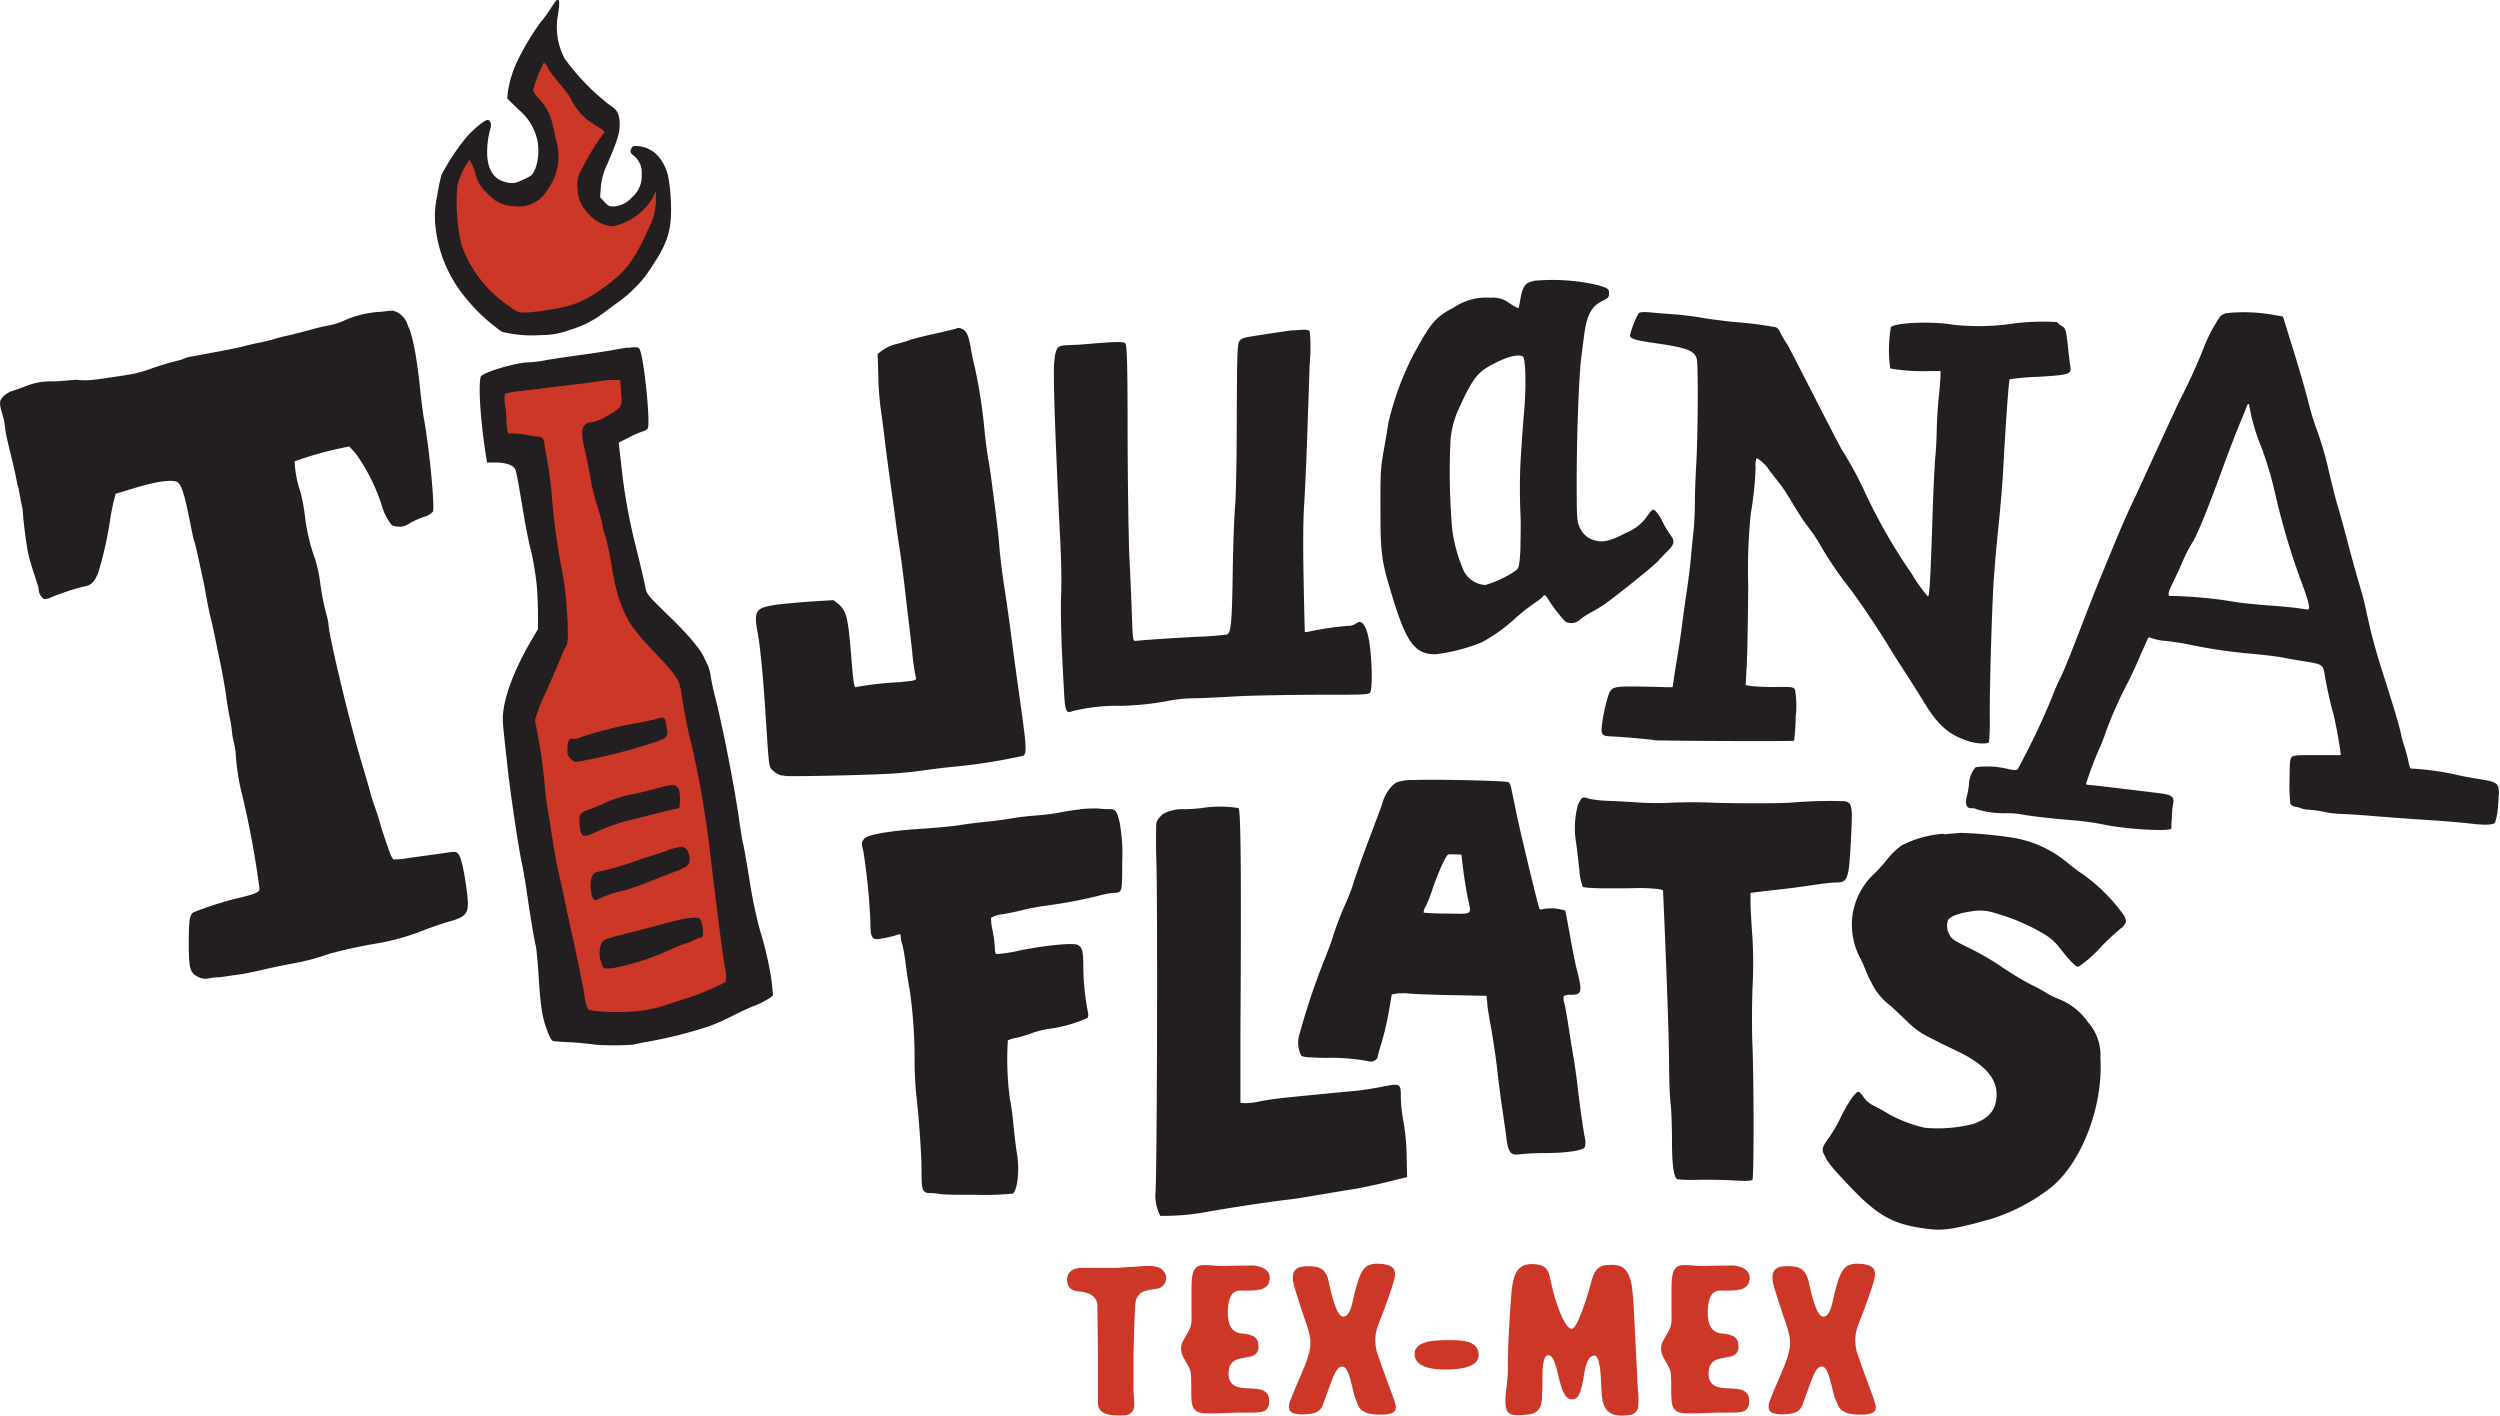
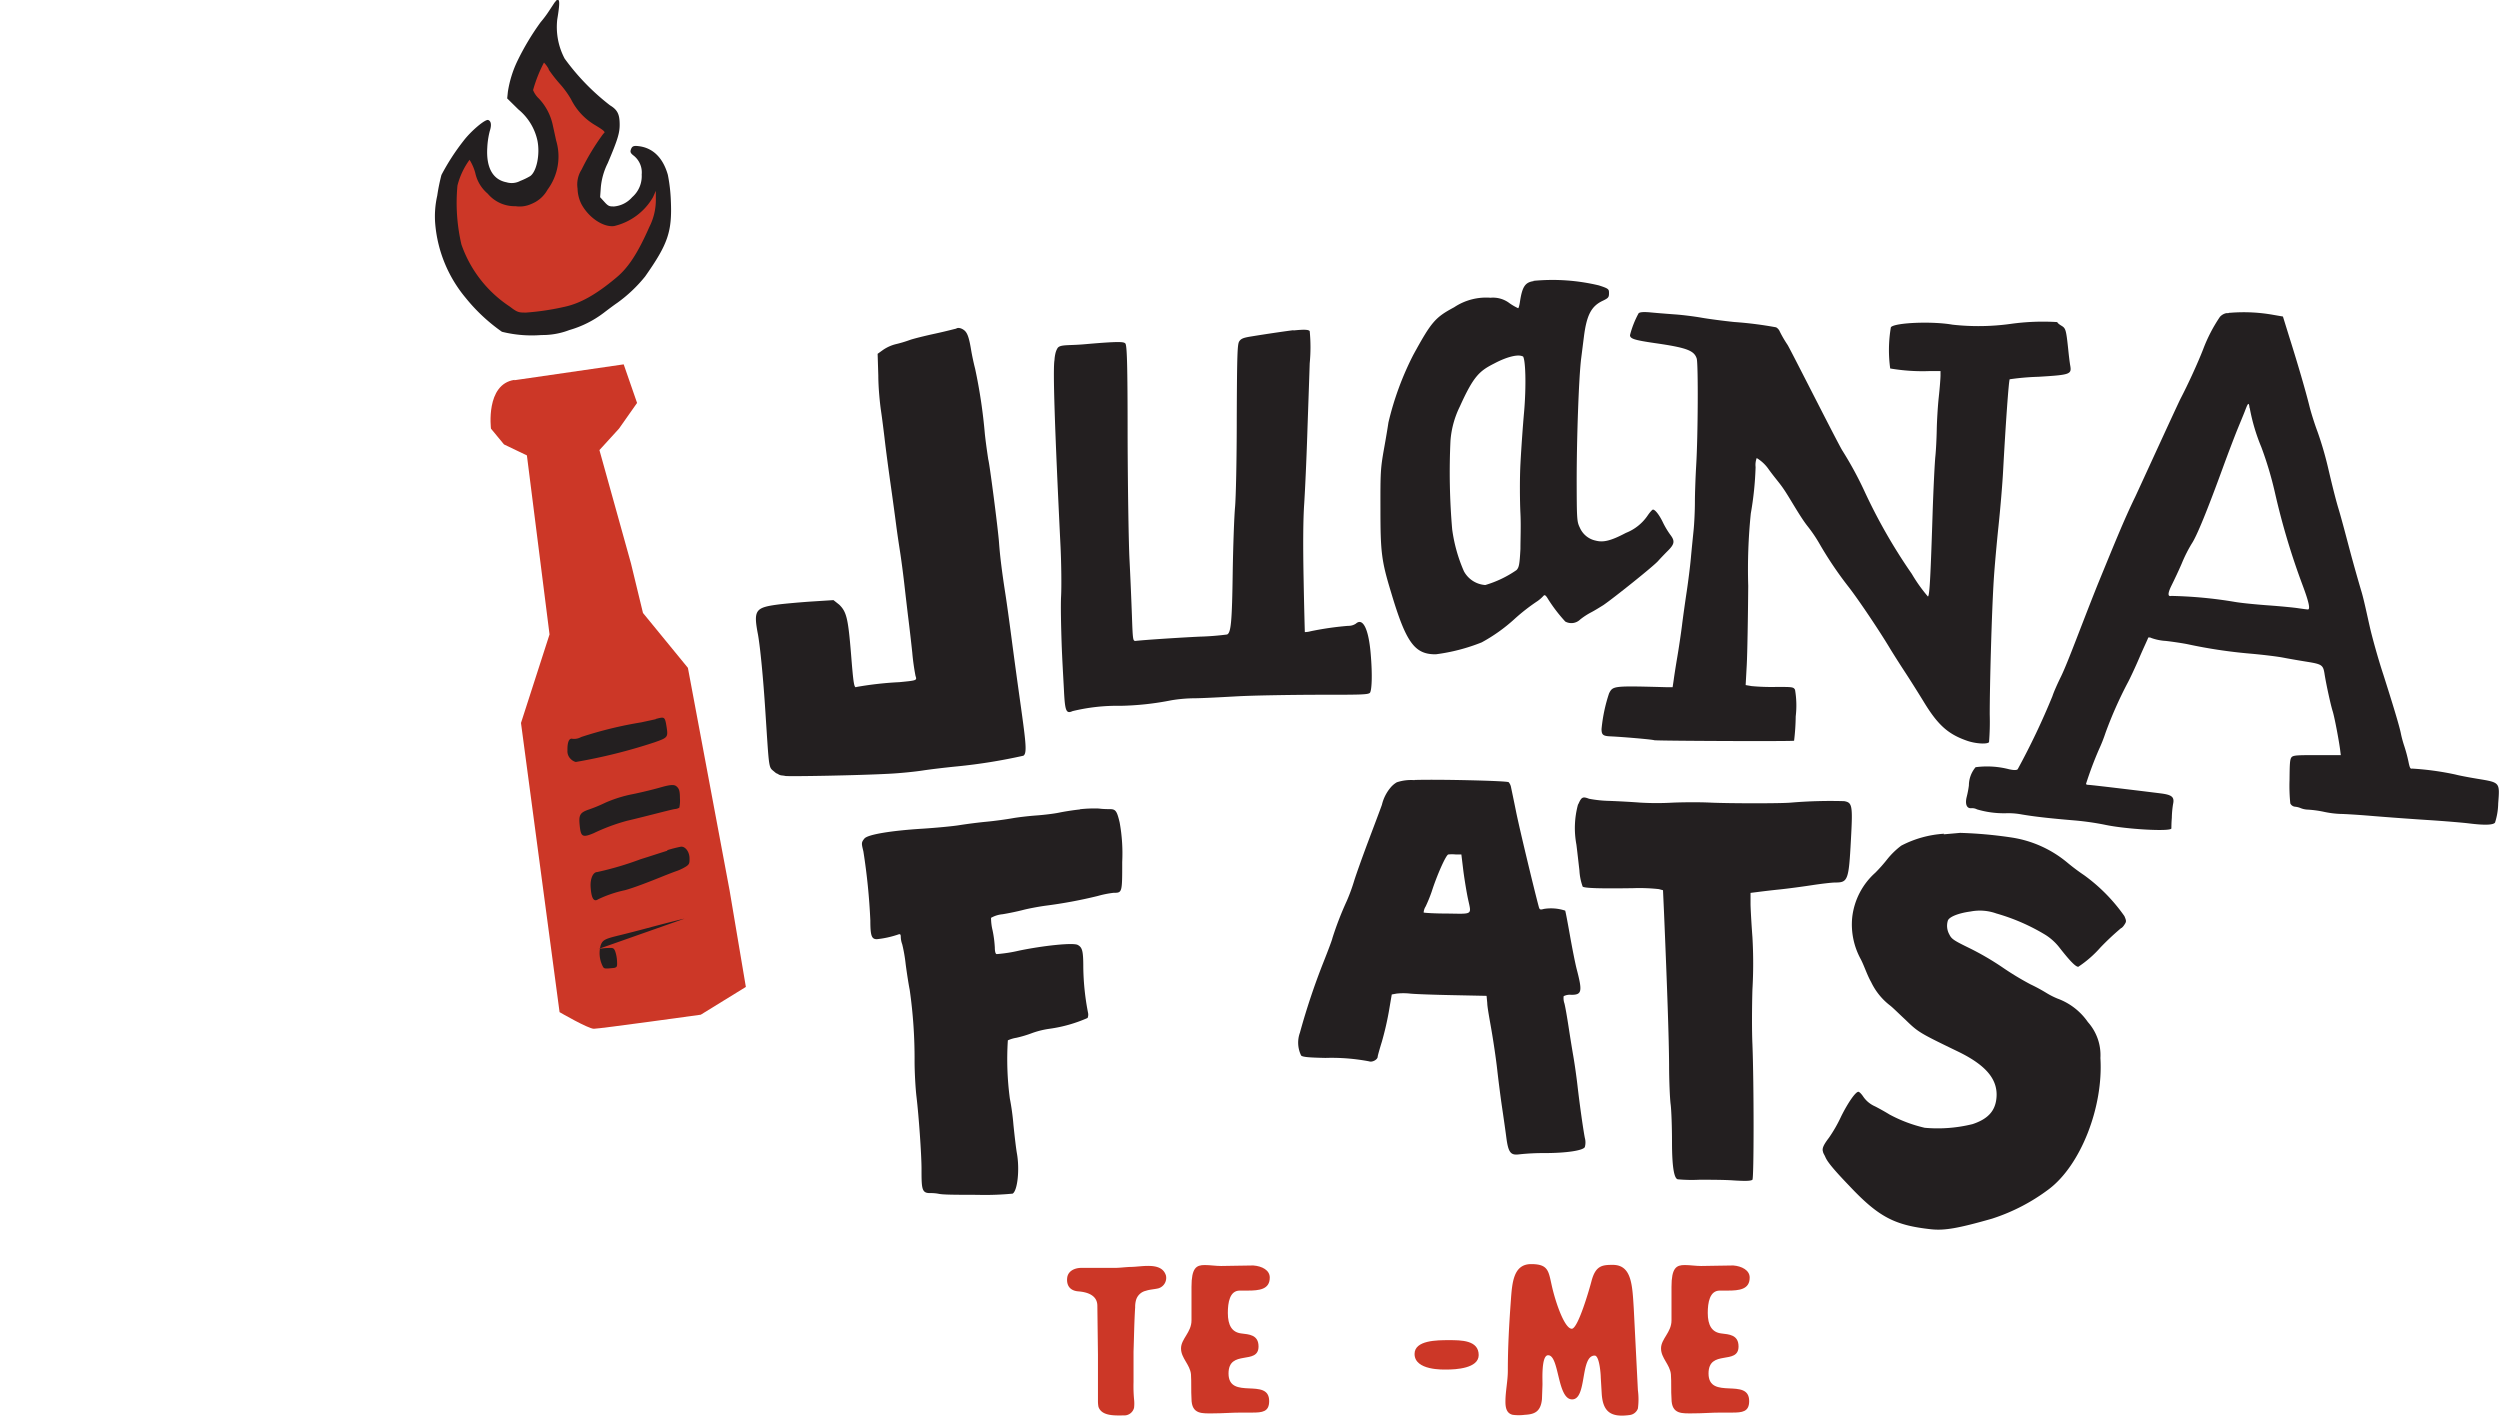
<svg xmlns="http://www.w3.org/2000/svg" id="svg3635" viewBox="0 0 291.61 165.14">
  <g id="layer1">
    <g id="g3797">
      <path id="path186" d="M177.61,41.53c.35.23.43,3.55.16,6.59-.14,1.56-.33,4.26-.42,6s-.07,4.37,0,5.78,0,3,0,4.13c-.1,1.82-.16,2.14-.45,2.46a12.66,12.66,0,0,1-3.65,1.75,3.07,3.07,0,0,1-2.49-1.6,18.14,18.14,0,0,1-1.37-4.88,78.16,78.16,0,0,1-.2-10.36,10.85,10.85,0,0,1,1.1-4c1.6-3.55,2.29-4.13,4-5,1.5-.8,2.85-1.12,3.35-.81m1.26-8.8c-1,.14-1.35.63-1.62,2.5-.06.36-.14.66-.2.66a6.5,6.5,0,0,1-1-.58,3.18,3.18,0,0,0-2.22-.64,6.72,6.72,0,0,0-4.24,1.11c-2.22,1.19-2.65,1.69-4.77,5.56a34.75,34.75,0,0,0-2.9,7.89c-.06.43-.29,1.84-.53,3.15-.39,2.23-.41,2.64-.4,7,0,5,.13,6,1.23,9.62,1.75,5.89,2.75,7.28,5.23,7.26a21.94,21.94,0,0,0,5.35-1.39,19.41,19.41,0,0,0,3.81-2.71,22.48,22.48,0,0,1,2.72-2.12,4.37,4.37,0,0,0,.67-.59c.14-.16.26-.11.55.38a18.13,18.13,0,0,0,2,2.61,1.47,1.47,0,0,0,1.75-.25,8.29,8.29,0,0,1,1.26-.82c.39-.2,1-.58,1.42-.84,1.14-.77,6-4.65,6.43-5.19.24-.27.74-.79,1.12-1.17.77-.77.82-1.13.28-1.84A9.75,9.75,0,0,1,194,61c-.42-.9-.93-1.56-1.19-1.56-.08,0-.35.3-.6.66a5.49,5.49,0,0,1-2.56,2.06c-1.72.91-2.63,1.14-3.52.9a2.59,2.59,0,0,1-1.85-1.51c-.34-.7-.36-.9-.37-5.48,0-4.95.25-12.06.52-14.23.09-.7.23-1.83.32-2.53.32-2.55.86-3.6,2.21-4.23.64-.31.72-.4.72-.87s0-.54-1.18-.92a23.31,23.31,0,0,0-7.64-.53" fill="#231f20" />
-       <path id="path190" d="M44.24,36.38a11.71,11.71,0,0,0-4.07,1,7.29,7.29,0,0,1-1.57.53,23.42,23.42,0,0,0-2.47.58c-1.19.32-2.4.62-2.7.68s-1,.23-1.42.37-1.3.34-1.82.44-1.34.29-1.81.42-1.61.36-2.53.53l-2.52.47c-.48.1-1.09.21-1.35.25a4.18,4.18,0,0,0-.76.28,4.36,4.36,0,0,1-.44.12,30.49,30.49,0,0,0-3.29,1,14.93,14.93,0,0,1-2.84.71c-1.35.21-2.57.4-3.59.52a8.51,8.51,0,0,1-1.83.05,2.17,2.17,0,0,0-.69,0c-.29,0-1.27.12-2.26.16A7.77,7.77,0,0,0,3.12,45c-.74.28-1.55.57-1.82.65a2.64,2.64,0,0,0-.92.6c-.5.53-.5.77,0,2.43A7.33,7.33,0,0,1,.6,50c0,.2.29,1.55.65,3s.68,2.93.72,3.23a3.92,3.92,0,0,0,.2.71c0,.14.07.39.14.83s.17.9.24,1.2a3.61,3.61,0,0,1,.11.72c0,.21.27,3.12.64,4.91.21,1,1,3.27,1.06,3.55a2,2,0,0,1,.14.55,1.52,1.52,0,0,0,.63,1.18A1.86,1.86,0,0,0,6,69.66a27.91,27.91,0,0,1,3.88-1.27c.85-.1,1.22-.75,1.55-1.51a42.29,42.29,0,0,0,1.47-6.61c.1-.62.28-1.46.39-1.89l.19-.78,2.28-.69c2.35-.71,4.18-1,4.87-.71.54.22.93,1.49,1.74,5.72.08.4.21,1,.31,1.27s.34,1.37.56,2.36.42,2,.46,2.13.19.95.33,1.74.38,2,.55,2.68.42,1.83.56,2.53.42,2,.62,3,.48,2.55.62,3.55.33,2.17.43,2.6a12.56,12.56,0,0,1,.24,1.5,6.83,6.83,0,0,0,.2,1.19A8.52,8.52,0,0,1,27.5,88a26,26,0,0,0,.77,4.81,106.4,106.4,0,0,1,2,10.86c0,.43-.46.61-3,1.21a42.14,42.14,0,0,0-4.59,1.49c-.54.22-.65.79-.66,3.42,0,3.13.11,3.64,1,4.11a1.91,1.91,0,0,0,1.45.2,6.78,6.78,0,0,1,.91-.1,8.56,8.56,0,0,0,1-.12l1.63-.23c.39-.05,1.31-.23,2.05-.4,1.36-.32,2.81-.63,4.82-1a27.76,27.76,0,0,0,3.55-1A57.29,57.29,0,0,1,44.24,110a28,28,0,0,0,5.44-1.59c.82-.32,2-.71,2.56-.87,2.35-.64,2.54-1,2.21-3.62-.3-2.34-.68-4-1-4.33s-.35-.27-2.23,0l-3.58.49a9.17,9.17,0,0,1-1.76.17,3.17,3.17,0,0,1-.41-.79c-.15-.4-1-2.84-1.14-3.45-.39-1.41-.91-2.62-1.12-3.5-.08-.34-.54-1.91-1-3.47-1.26-4.09-3.89-15-3.89-16.22A7.53,7.53,0,0,0,38,71.42a32.05,32.05,0,0,1-.63-3.29,17.14,17.14,0,0,0-.61-2.91,22,22,0,0,1-1.2-5.11,23.63,23.63,0,0,0-.5-2.68,12.41,12.41,0,0,1-.69-3.62,40.89,40.89,0,0,1,5.2-1.49l1.16-.25.75.81a21.92,21.92,0,0,1,3.09,6.2,6.11,6.11,0,0,0,1.14,2.18A2.13,2.13,0,0,0,47.85,61a10.23,10.23,0,0,1,1.64-.72,2.17,2.17,0,0,0,1-.59c.26-.48-.43-7.51-1-10.62-.13-.61-.37-2.54-.55-4.29-.41-3.92-1-6.07-1.24-6.52-.13-.23-.19-.59-.36-.85a2.4,2.4,0,0,0-1.55-1.18c-.14,0-.82.08-1.51.15" fill="#231f20" />
      <path id="path194" d="M191.13,36.55a10.94,10.94,0,0,0-1,2.54c0,.42.5.58,2.89.93,3.7.53,4.59.86,4.89,1.8.19.59.15,9.08-.06,12.46-.08,1.39-.15,3.33-.15,4.31s-.07,2.45-.15,3.24-.23,2.26-.32,3.26-.31,2.73-.48,3.87-.42,2.89-.55,3.94-.38,2.71-.55,3.71-.36,2.21-.42,2.68l-.13.87-.63,0c-6.3-.17-6.32-.17-6.78.71a18.64,18.64,0,0,0-.88,4.17c0,.67.18.81,1,.85,1.43.06,5,.37,5.13.45s16.24.15,16.33.06a26.08,26.08,0,0,0,.19-2.84,10.86,10.86,0,0,0-.08-3.1c-.18-.33-.29-.34-2.28-.33a25.31,25.31,0,0,1-2.78-.1l-.7-.12.13-2.39c.07-1.32.14-5.44.17-9.18a64.29,64.29,0,0,1,.3-8.44,37.78,37.78,0,0,0,.56-5.42,2.26,2.26,0,0,1,.13-1.05,4.51,4.51,0,0,1,1.4,1.32c.72,1,1.26,1.57,1.76,2.32.69,1,1.92,3.26,2.83,4.38a16.67,16.67,0,0,1,1.3,1.92,43.22,43.22,0,0,0,3.46,5.13c1.19,1.54,3.61,5.15,4.82,7.18.34.56,1.12,1.79,1.73,2.72s1.57,2.46,2.14,3.39c1.68,2.78,2.87,3.85,5.14,4.63,1,.34,2.35.41,2.52.14a29.92,29.92,0,0,0,.08-3.21c0-3.48.23-11.91.47-15.72.09-1.44.34-4.23.55-6.23s.46-4.9.54-6.47c.3-5.53.66-10.58.77-10.69a29.35,29.35,0,0,1,3.34-.29c3.68-.22,3.89-.29,3.73-1.26-.06-.3-.17-1.18-.25-2-.24-2.25-.29-2.4-.79-2.7-.27-.16-.48-.34-.48-.42a27.27,27.27,0,0,0-5.44.21,27.37,27.37,0,0,1-6.79.09c-2.37-.42-6.74-.24-7.18.3a15.89,15.89,0,0,0-.08,4.81,22.37,22.37,0,0,0,4.67.3l1.2,0,0,.51c0,.28-.08,1.4-.2,2.49s-.22,2.82-.24,3.86-.09,2.43-.16,3.08-.23,3.74-.33,6.87c-.24,7.46-.35,9.43-.54,9.49A18,18,0,0,1,223,66.94a64.27,64.27,0,0,1-5.58-9.77,42.07,42.07,0,0,0-2.53-4.63c-.58-.95-6-11.69-6.38-12.31a14.1,14.1,0,0,1-.9-1.54,1,1,0,0,0-.44-.51,43.4,43.4,0,0,0-4.89-.62c-1.34-.14-3-.36-3.79-.5s-2.16-.32-3.15-.39-2.32-.18-2.93-.24c-.85-.07-1.16,0-1.29.12" fill="#231f20" />
      <path id="path198" d="M262.42,47.6a22.15,22.15,0,0,0,1.35,4.55,41.58,41.58,0,0,1,1.58,5.28,83.68,83.68,0,0,0,3.23,10.82c.75,2,.92,2.84.62,2.84-.11,0-.62-.07-1.16-.15s-2.1-.23-3.48-.33-3.13-.27-3.87-.4a50.68,50.68,0,0,0-7.42-.7c-.37.09-.48-.18,0-1.17.32-.64.89-1.84,1.23-2.64a16.21,16.21,0,0,1,1.16-2.3q.88-1.32,3.64-8.89c.65-1.78,1.41-3.76,1.68-4.42s.66-1.59.85-2.08c.38-1,.48-1.2.57-.41M260,36.49c-.14.08-.2,0-.41.06a1.42,1.42,0,0,0-.65.41A18.13,18.13,0,0,0,257,40.7c-.65,1.67-1.76,4.09-2.64,5.78-.34.65-5,10.84-5.29,11.45-1.33,2.73-2.52,5.7-4.38,10.23-2,5-3.44,9-4.28,10.74-.39.79-.85,1.81-1,2.29a84.56,84.56,0,0,1-4.06,8.54c-.14.12-.44.12-1,0a10.21,10.21,0,0,0-3.91-.24,3.32,3.32,0,0,0-.78,2.12,11.29,11.29,0,0,1-.26,1.36c-.2.81,0,1.36.55,1.3a1.27,1.27,0,0,1,.66.14,11,11,0,0,0,3.36.45,8.53,8.53,0,0,1,1.85.14c1.53.26,3.31.46,6.31.71a32.78,32.78,0,0,1,3.33.48c2.46.54,7.77.84,7.82.44,0-.11,0-.66.05-1.23a11.37,11.37,0,0,1,.14-1.58c.19-.84-.1-1.1-1.39-1.27-1.5-.19-8.14-1-8.48-1-.16,0-.28-.06-.28-.11a42.15,42.15,0,0,1,1.5-4,18.66,18.66,0,0,0,.79-2,47.69,47.69,0,0,1,2.51-5.68c.29-.52.94-1.91,1.44-3.08s1-2.2,1-2.27.22-.08.36,0a5.92,5.92,0,0,0,1.7.35c.81.09,2,.27,2.58.39a58.36,58.36,0,0,0,7.26,1.09c1.49.13,3.21.34,3.87.47s1.89.34,2.76.48c1.74.28,1.89.38,2.05,1.39.18,1.17.72,3.65.95,4.37s.8,3.77.9,4.74l.05.39h-2.73c-2.17,0-2.78,0-3,.23s-.23.82-.25,2.68a20.19,20.19,0,0,0,.09,2.72.68.68,0,0,0,.59.39,2.36,2.36,0,0,1,.64.17,2.42,2.42,0,0,0,.85.17,12.57,12.57,0,0,1,1.87.26,11.21,11.21,0,0,0,1.89.24c.43,0,2.07.1,3.63.23s4.51.35,6.55.48,4.23.32,4.86.4c1.77.22,2.79.19,3-.1a7.76,7.76,0,0,0,.37-2.23c.19-2.49.24-2.44-2.43-2.88-1.09-.18-2.22-.4-2.53-.49a33.23,33.23,0,0,0-5.1-.7c-.18.07-.27-.11-.41-.82a17.43,17.43,0,0,0-.48-1.79,13.27,13.27,0,0,1-.39-1.42c-.16-.88-1-3.61-2.06-6.94-.56-1.69-1.26-4.18-1.57-5.53S275.75,70,275.45,69s-.87-3-1.27-4.49-1-3.82-1.42-5.21-.94-3.61-1.25-4.93a39.61,39.61,0,0,0-1.18-4c-.34-.9-.76-2.23-.95-3-.41-1.66-1.33-4.84-2.33-8l-.76-2.45-1.1-.19a19.62,19.62,0,0,0-5-.25Z" fill="#231f20" />
      <path id="path202" d="M111.51,38.34c-.05,0-1.11.29-2.36.56s-2.63.61-3.06.77a14.42,14.42,0,0,1-1.62.48,4.61,4.61,0,0,0-1.46.66l-.64.46.08,2.56c0,1.4.19,3.27.32,4.13s.3,2.26.4,3.08c.17,1.48.43,3.46.87,6.55.12.87.34,2.46.48,3.55s.36,2.54.47,3.24.33,2.32.48,3.63.36,3.14.48,4.1.33,2.76.46,4a26.12,26.12,0,0,0,.38,2.73c.18.53.18.53-1.88.73a39.8,39.8,0,0,0-5,.56c-.28.17-.36-.31-.64-3.83-.34-4.16-.52-4.93-1.38-5.77L97.22,70l-2.51.16c-1.37.09-3.12.25-3.85.34-2.77.36-3,.63-2.44,3.55.26,1.49.61,5.07.86,9,.46,7,.35,6.36,1.08,7,.28.24.17.1.44.27s.47.11.8.19,8.59-.06,12.2-.26c1.17-.06,2.88-.23,3.79-.37s2.76-.36,4.1-.49a63.79,63.79,0,0,0,7.68-1.24c.35-.22.34-1,0-3.59s-.66-4.64-1.42-10.42c-.22-1.68-.53-3.93-.7-5-.4-2.59-.61-4.33-.72-5.84-.12-1.67-1.14-9.51-1.26-9.72,0-.06-.22-1.39-.39-2.93A60.94,60.94,0,0,0,113.74,43c-.17-.65-.38-1.65-.47-2.21-.24-1.45-.44-2-.83-2.29s-.78-.3-.93-.15" fill="#231f20" />
      <path id="path206" d="M150.84,38.52c-.62.07-3.1.43-4.86.72-.95.15-1.22.26-1.43.58s-.26,1.33-.29,8.92c0,5-.1,9.32-.2,10.43s-.22,4.42-.27,7.5c-.08,5.84-.2,7.15-.66,7.34a31.39,31.39,0,0,1-3.18.25c-2.5.12-6.44.38-7.5.5-.3,0-.32-.09-.42-3-.06-1.65-.18-4.56-.28-6.48s-.2-8.3-.22-14.22c0-8.87-.08-10.81-.27-11s-.61-.27-4.81.1c-1.83.16-2.78,0-3.09.44a2.1,2.1,0,0,0-.22.5A4.37,4.37,0,0,0,123,42c-.19,1,0,7.45.71,21.86.09,2,.12,4.51.06,5.68s0,3.6.06,5.43.21,4.29.27,5.48c.12,2.49.25,2.84,1,2.5a22,22,0,0,1,5.6-.62,33.46,33.46,0,0,0,5.95-.65,17.48,17.48,0,0,1,2.56-.23c1,0,3.3-.13,5.13-.23s6-.17,9.27-.18c5.07,0,6,0,6.19-.24s.32-1.9.07-4.69-.91-4.08-1.71-3.37a1.51,1.51,0,0,1-.9.26,36.2,36.2,0,0,0-4.38.63,2.63,2.63,0,0,1-.68.1s-.08-2.77-.14-6.1c-.08-4.09-.06-7,.07-8.91.1-1.56.26-5.09.35-7.82s.23-6.57.29-8.52a19.57,19.57,0,0,0,0-3.76c-.15-.18-.64-.2-1.85-.08" fill="#231f20" />
      <path id="path210" d="M170.7,101.65c.15,1.11.39,2.54.53,3.19.41,1.92.64,1.76-2.41,1.72-1.47,0-2.71-.08-2.76-.12a1.46,1.46,0,0,1,.23-.7A16.91,16.91,0,0,0,167,104c.61-1.91,1.65-4.25,1.93-4.33a4.18,4.18,0,0,1,.89,0l.64,0ZM165,91a5.29,5.29,0,0,0-2.07.25,2.71,2.71,0,0,0-.69.57,4.87,4.87,0,0,0-1.05,2.06c-.32.89-1.07,2.86-1.64,4.38s-1.29,3.52-1.58,4.43a21.53,21.53,0,0,1-.88,2.41,37.53,37.53,0,0,0-1.68,4.35c0,.1-.48,1.39-1.07,2.87a79.54,79.54,0,0,0-2.71,8.13,3.42,3.42,0,0,0,.14,2.67c.17.17.85.24,2.85.28a23.37,23.37,0,0,1,5.08.4c.37.14,1-.21,1-.55,0-.1.22-.88.48-1.72A35,35,0,0,0,162,118l.34-2,.54-.1a7.24,7.24,0,0,1,1.63,0c.61.06,2.86.14,5,.18l3.89.08.08.84c0,.46.27,1.88.49,3.15s.53,3.34.67,4.6.39,3.22.56,4.37.4,2.74.5,3.53c.23,1.78.5,2.13,1.49,2a26.16,26.16,0,0,1,2.93-.15c2.68,0,4.54-.31,4.74-.7a2,2,0,0,0,0-1.08c-.21-1.1-.59-3.8-.86-6.13-.12-1.06-.34-2.58-.48-3.38s-.39-2.35-.56-3.47-.38-2.32-.48-2.7a1.89,1.89,0,0,1-.09-.84,1.6,1.6,0,0,1,.89-.16c1.24,0,1.32-.37.63-3-.16-.62-.51-2.37-.78-3.9s-.52-2.84-.56-2.92a5.27,5.27,0,0,0-2.48-.2c-.42.12-.5.09-.59-.21-.51-1.88-2.28-9.24-2.66-11.14-.27-1.34-.54-2.61-.59-2.86a1.26,1.26,0,0,0-.27-.57c-.2-.17-8.31-.35-11-.26" fill="#231f20" />
      <path id="path214" d="M184.06,93.86a10.51,10.51,0,0,0-.18,4.67c.09.7.24,2.06.35,3a6.56,6.56,0,0,0,.38,1.89c.23.18,2,.24,5.89.18a20.92,20.92,0,0,1,3,.11l.48.13.12,2.65c.38,9,.57,14.68.59,17.65,0,1.87.09,4,.18,4.67s.16,2.68.16,4.4c0,3.1.28,4.31.69,4.35a18.1,18.1,0,0,0,2.51.05c1.13,0,2.93,0,4,.08,1.44.09,2,.06,2.18-.08s.18-11.2,0-15.81c-.07-1.55-.06-4.21,0-6.37a53.34,53.34,0,0,0,0-6.12c-.1-1.34-.2-3-.22-3.79l0-1.37.8-.1c.45-.06,1.6-.2,2.58-.3s2.68-.33,3.79-.5,2.33-.31,2.71-.31c1.48,0,1.58-.26,1.83-5,.22-4,.16-4.32-.78-4.49a55.34,55.34,0,0,0-6.22.17c-1.15.11-7.27.1-9.39,0-1.15-.06-3.11-.05-4.35,0a33.27,33.27,0,0,1-3.84,0c-.87-.07-2.49-.16-3.57-.2a14.17,14.17,0,0,1-2.4-.25c-.72-.28-.88-.2-1.22.57" fill="#231f20" />
-       <path id="path218" d="M140.21,94.25a19.62,19.62,0,0,1-2,.14,4.75,4.75,0,0,0-2.56.56,2.94,2.94,0,0,0-.31.3,1.79,1.79,0,0,0-.26.32,1.36,1.36,0,0,0-.21.47c0,.09-.06,1.77,0,4,.18,4,.1,37.58-.1,39.18a5.13,5.13,0,0,0,.57,2.6,27,27,0,0,0,5.41-.46c3.76-.65,7.55-1.21,9.75-1.46.49-.05,2-.3,3.47-.55s3.17-.53,3.89-.64,2.41-.46,3.78-.8l2.49-.62-.05-2.4a26.41,26.41,0,0,0-.36-4,17.61,17.61,0,0,1-.32-2.84c0-1.7,0-1.72-2.29-1.27-1,.2-2.44.42-3.19.48-1.67.15-6.11.58-8.3.81-.89.1-2.14.28-2.78.42a7.81,7.81,0,0,1-1.66.19l-.49-.05,0-8.22c.11-18.5.05-25.8-.22-26.15a13.38,13.38,0,0,0-4.32,0" fill="#231f20" />
      <path id="path222" d="M125.94,94.42c-.71.07-1.79.24-2.41.37s-1.83.27-2.66.33-2.08.2-2.75.32-2,.31-3.06.41-2.47.29-3.22.41-2.65.3-4.21.4c-3.72.23-6.41.68-6.8,1.15s-.34.59-.12,1.51a72.27,72.27,0,0,1,.81,8.06c0,1.78.15,2.18.77,2.17a11.31,11.31,0,0,0,2.49-.55c.23-.09.29,0,.29.29a2.68,2.68,0,0,0,.17.86,18.1,18.1,0,0,1,.4,2.3c.13,1,.34,2.36.47,3a56.64,56.64,0,0,1,.57,8.32c0,1.24.1,3.14.23,4.22.27,2.27.57,6.62.58,8.27,0,2.21,0,2.84.81,2.9.24,0,.75,0,1.19.09s1.28.12,4.45.12a33.87,33.87,0,0,0,4.18-.14c.57-.35.83-2.81.5-4.68-.09-.48-.27-2-.41-3.37a28.45,28.45,0,0,0-.42-3.06,34.76,34.76,0,0,1-.23-6.77,3.93,3.93,0,0,1,1-.3,13.53,13.53,0,0,0,1.86-.56,10.05,10.05,0,0,1,2-.49,16.57,16.57,0,0,0,4.44-1.26,1,1,0,0,0,.05-.62,29.44,29.44,0,0,1-.55-5.28c0-1.91-.11-2.33-.65-2.62s-4,.08-6.82.66a17,17,0,0,1-2.63.41c-.14,0-.22-.32-.22-.76a13.17,13.17,0,0,0-.26-2,6.16,6.16,0,0,1-.18-1.47,3.34,3.34,0,0,1,1.35-.42c.69-.11,1.78-.34,2.39-.5s1.74-.37,2.5-.48a54.48,54.48,0,0,0,6.21-1.15,11.77,11.77,0,0,1,1.85-.37c1,0,1,0,1-3.61a20.21,20.21,0,0,0-.3-4.6c-.32-1.34-.47-1.55-1.14-1.55-.22,0-.81,0-1.29-.07a15.5,15.5,0,0,0-2.18.08" fill="#231f20" />
      <path id="path226" d="M226.77,97.25a12.42,12.42,0,0,0-5,1.39,9.07,9.07,0,0,0-1.63,1.58,17.68,17.68,0,0,1-1.4,1.58,8.21,8.21,0,0,0-2.69,5.2,8.43,8.43,0,0,0,1,4.89c.39.75.76,1.89,1.2,2.65a7.52,7.52,0,0,0,2.17,2.71c.36.27,1,.92,1.83,1.69,1.49,1.45,1.64,1.54,6,3.65,3.42,1.63,4.85,3.34,4.62,5.53-.15,1.48-1,2.41-2.78,3a16.88,16.88,0,0,1-5.58.43A16.47,16.47,0,0,1,220.4,130c-.4-.25-1.16-.68-1.69-.95a3.23,3.23,0,0,1-1.35-1.1c-.22-.34-.48-.6-.59-.6-.34,0-1.22,1.29-2,2.85a16.58,16.58,0,0,1-1.44,2.52c-.71.93-.81,1.29-.68,1.65,0,.1.13.3.23.51.18.43.48,1,2.8,3.41,3.44,3.66,5.3,4.64,9.6,5.1,1.55.16,3.12-.11,7.08-1.24A22.42,22.42,0,0,0,239,138.7c3.69-2.79,6.36-9.54,6-15.29a5.78,5.78,0,0,0-1.46-4.19,7.38,7.38,0,0,0-3.54-2.74,9,9,0,0,1-1.3-.66,19.92,19.92,0,0,0-1.85-1,33.5,33.5,0,0,1-3.3-2,32.55,32.55,0,0,0-3.79-2.21c-1.87-.91-2.12-1.08-2.38-1.61a2.06,2.06,0,0,1-.17-1.63c.17-.43,1.23-.86,2.65-1.05a5.7,5.7,0,0,1,3,.23,23.4,23.4,0,0,1,5.75,2.51,6.44,6.44,0,0,1,1.55,1.39c1.28,1.64,1.94,2.32,2.26,2.32a13,13,0,0,0,2.59-2.26,31.15,31.15,0,0,1,2.4-2.25c.07,0,.26-.19.39-.4.24-.36.24-.44,0-1a20.18,20.18,0,0,0-4.68-4.76,24.25,24.25,0,0,1-2-1.5,13.25,13.25,0,0,0-6.48-2.91,49.53,49.53,0,0,0-6-.54l-1.93.17" fill="#231f20" />
      <path id="path230" d="M128,152.32c0-1.26-1.2-1.61-2.22-1.69s-1.39-.74-1.3-1.57.91-1.17,1.65-1.17l3.91,0c.59,0,1.2-.09,1.81-.11,1.32,0,3.65-.63,4.15,1a1.27,1.27,0,0,1-.89,1.5c-.46.11-1,.13-1.44.28a1.55,1.55,0,0,0-1.17,1.13,3,3,0,0,0-.09.8c-.11,1.7-.13,3.46-.19,5.18,0,.82,0,1.65,0,2.45,0,.37,0,.74,0,1.09a17,17,0,0,0,.06,2,4.23,4.23,0,0,1,0,1,1.17,1.17,0,0,1-1.15.89c-1,0-2.61.13-3-1a3.57,3.57,0,0,1-.06-.65c0-.52,0-1,0-1.54,0-1.31,0-2.59,0-3.87Z" fill="#cc3727" />
      <path id="path234" d="M137.76,157.28c0-1.11,1.22-1.87,1.22-3.26v-2.09c0-.61,0-1.22,0-1.82,0-2.22.56-2.55,1.54-2.55.65,0,1.26.11,1.91.11,1.07,0,2.5-.06,3.76-.06,1.05.08,1.92.56,1.92,1.41,0,1.39-1.22,1.52-2.59,1.52h-.91c-1.18,0-1.39,1.41-1.39,2.61,0,1.43.47,2.26,1.58,2.39.85.11,2,.13,2,1.52,0,2.22-3.5.28-3.5,3.15,0,3.17,4.74.39,4.74,3.22,0,1.26-.8,1.34-2,1.34H144.7c-1,0-2.09.09-3.13.09-1.29,0-2.59.18-2.59-1.72-.06-.93,0-1.89-.06-2.84-.11-1.13-1.16-1.89-1.16-3" fill="#cc3727" />
-       <path id="path238" d="M154.88,149.1c.26,1,.89,4.48,1.8,4.48s1.11-2,1.39-3c.66-2.39,1-3.26,2.87-3.17,2.07.15,2,1,1.44,2.67-.46,1.44-1,2.87-1.55,4.28a5,5,0,0,0-.21,3.37c.26.81.56,1.63.85,2.44.36,1,.75,2,1.13,3.08.21.72.76,1.76-1.46,1.76-1,0-2.26-.06-2.72-1.06l-.37-.94c-.41-1.37-.71-3.6-1.47-3.6s-1,1-2.27,4.43c-.34,1-1.21,1.07-2.06,1.13a3.57,3.57,0,0,1-1.3-.11.71.71,0,0,1-.59-.78,1.75,1.75,0,0,1,.13-.68l.46-1.15c.34-.82.71-1.65,1.06-2.5a13.81,13.81,0,0,0,.7-2,4.39,4.39,0,0,0,0-2.22,17.13,17.13,0,0,0-.55-1.76c-.43-1.22-.61-1.85-1-3.07-.56-1.71-.69-3,1.33-3,1.26,0,2,.17,2.41,1.43" fill="#cc3727" />
      <path id="path242" d="M169,156.32c1.44,0,3.48,0,3.48,1.74,0,1.56-2.69,1.69-3.74,1.69-.36,0-3.74.13-3.74-1.82,0-1.61,2.64-1.61,4-1.61" fill="#cc3727" />
      <path id="path246" d="M191.05,162.15a8.14,8.14,0,0,1,0,2.15,1.17,1.17,0,0,1-1,.76c-2.11.28-3.09-.33-3.22-2.52l-.11-1.85c0-.39-.15-2.57-.71-2.57-1.72,0-.87,5.11-2.63,5.11s-1.48-5.15-2.8-5.15c-.83,0-.64,3-.66,3.46l-.06,1.67c-.15,1.52-.94,1.76-2,1.82a5.56,5.56,0,0,1-1.41,0c-.74-.17-.85-.87-.85-1.54,0-1.2.28-2.41.28-3.61,0-2.74.15-5.41.35-8.15.15-2.08.28-4.28,2.37-4.28,2.24,0,2,1,2.56,3.15.52,2,1.44,4.39,2.18,4.39s2.1-4.78,2.3-5.56c.48-1.83,1.28-1.89,2.48-1.89,2.21,0,2.28,2.34,2.45,5.1Z" fill="#cc3727" />
      <path id="path250" d="M193.75,157.28c0-1.11,1.22-1.87,1.22-3.26v-2.09c0-.61,0-1.22,0-1.82,0-2.22.56-2.55,1.54-2.55.65,0,1.26.11,1.91.11,1.07,0,2.5-.06,3.76-.06,1,.08,1.91.56,1.91,1.41,0,1.39-1.21,1.52-2.58,1.52h-.91c-1.18,0-1.4,1.41-1.4,2.61,0,1.43.48,2.26,1.59,2.39.85.11,2,.13,2,1.52,0,2.22-3.5.28-3.5,3.15,0,3.17,4.74.39,4.74,3.22,0,1.26-.81,1.34-2,1.34h-1.35c-1,0-2.08.09-3.13.09-1.28,0-2.58.18-2.58-1.72-.07-.93,0-1.89-.07-2.84-.11-1.13-1.15-1.89-1.15-3" fill="#cc3727" />
-       <path id="path254" d="M210.87,149.1c.26,1,.89,4.48,1.8,4.48s1.11-2,1.39-3c.65-2.39,1-3.26,2.87-3.17,2.06.15,2,1,1.44,2.67-.46,1.44-1,2.87-1.55,4.28a5,5,0,0,0-.22,3.37c.27.81.57,1.63.85,2.44.37,1,.76,2,1.13,3.08.22.72.76,1.76-1.45,1.76-1,0-2.26-.06-2.72-1.06L214,163c-.41-1.37-.72-3.6-1.48-3.6s-1,1-2.26,4.43c-.35,1-1.21,1.07-2.06,1.13a3.65,3.65,0,0,1-1.31-.11.72.72,0,0,1-.58-.78,1.75,1.75,0,0,1,.13-.68l.45-1.15c.35-.82.72-1.65,1.07-2.5a12.66,12.66,0,0,0,.69-2,4.18,4.18,0,0,0,0-2.22,14.93,14.93,0,0,0-.54-1.76c-.43-1.22-.61-1.85-1-3.07-.57-1.71-.7-3,1.32-3,1.26,0,2,.17,2.42,1.43" fill="#cc3727" />
      <path id="path258" d="M54.64,33S52,28.1,52.09,25.67s1.22-7.34,3.18-9.12c0,0,1.22,7.39,5.41,6.34s3.42-8,1.73-9.65a8.72,8.72,0,0,1-2-2.52L64,3.7,65.43,8l4.17,5.14,1.57,1.53-1.15,4-1.27,4L70,25.07l2.43-.15L75.17,23l.61-3.55,1.48,2.86,0,5.08-2.8,4.91s-3.51,2.49-3.84,2.6-4.94,2.51-5.27,2.63-5.86,0-5.86,0Z" fill="#cc3727" />
      <path id="path262" d="M60,44.35,72.75,42.5,74.31,47,72.2,50,69.92,52.5,73.6,65.72,75,71.5l5.24,6.4,4.87,26L87,115.12l-5.26,3.24S69.93,120,69.27,120s-4-1.94-4-1.94L60.77,84.33,64.1,74,61.46,53.12l-2.67-1.28L57.27,50s-.66-5.19,2.74-5.69" fill="#cc3727" />
      <path id="path266" d="M64,8.11a16,16,0,0,0,1.31,1.68,10.88,10.88,0,0,1,1.3,1.79,7.22,7.22,0,0,0,2.78,3c1.13.68,1.28.84,1,1a27,27,0,0,0-2.55,4.2A3.21,3.21,0,0,0,67.37,22a4.24,4.24,0,0,0,.43,1.77c.84,1.6,2.56,2.76,3.83,2.6A7.13,7.13,0,0,0,76.17,23l.33-.74,0,.88a7,7,0,0,1-.76,3.34c-1.35,3.06-2.46,4.76-3.86,5.91-2.38,2-4.22,3-6,3.39a30,30,0,0,1-4.51.68c-.84,0-1,0-1.89-.69a14.27,14.27,0,0,1-5.66-7.26,21.53,21.53,0,0,1-.46-6.87,8.73,8.73,0,0,1,1.41-3,5.67,5.67,0,0,1,.67,1.54,4.35,4.35,0,0,0,1.45,2.41,4.09,4.09,0,0,0,3.23,1.46A3.27,3.27,0,0,0,62,23.78a3.71,3.71,0,0,0,1.87-1.66,6.49,6.49,0,0,0,1-5.73c-.12-.56-.3-1.38-.4-1.83a6.46,6.46,0,0,0-1.6-3.05,2.78,2.78,0,0,1-.69-1,16.27,16.27,0,0,1,1.27-3.21,3.16,3.16,0,0,1,.56.77M64.72.25c-.13.19-.42.64-.66,1a12.7,12.7,0,0,1-1,1.34,29.91,29.91,0,0,0-2.73,4.57,12.75,12.75,0,0,0-1.09,3.55l-.08.77,1.3,1.28a6.46,6.46,0,0,1,2.23,3.65c.32,1.61-.1,3.63-.86,4.14a7.69,7.69,0,0,1-1.14.55,2.13,2.13,0,0,1-1.62.16c-1.6-.31-2.38-1.73-2.23-4.07a9.55,9.55,0,0,1,.29-1.91c.23-.7.16-1.15-.18-1.28s-2,1.27-2.87,2.41a26.13,26.13,0,0,0-2.59,4A22.43,22.43,0,0,0,51,22.83a10.87,10.87,0,0,0-.23,3.33,15.51,15.51,0,0,0,3.56,8.6,20.57,20.57,0,0,0,4.22,3.94,14.41,14.41,0,0,0,4.62.38,8.74,8.74,0,0,0,3.24-.58,12.19,12.19,0,0,0,4-2c.47-.36,1.2-.91,1.6-1.18a16.59,16.59,0,0,0,3.24-3.07c2.68-3.81,3.16-5.24,3-8.86a19,19,0,0,0-.35-3c-.57-2-1.75-3.14-3.39-3.34-.62-.08-.8,0-.94.45-.07.24,0,.39.34.65a2.5,2.5,0,0,1,.94,2.21A3.25,3.25,0,0,1,73.74,23a3.17,3.17,0,0,1-2.1,1.08c-.53,0-.67,0-1.14-.53L70,23l.08-1.12a7.87,7.87,0,0,1,.81-2.85c1.18-2.78,1.41-3.54,1.39-4.6s-.22-1.6-1.12-2.14a26.53,26.53,0,0,1-5.3-5.46A7.88,7.88,0,0,1,65,2.27c.25-1.5.29-2.16.14-2.26s-.28.06-.4.24" fill="#231f20" />
-       <path id="path270" d="M72.45,45.75c.14,1.75.14,1.75-1.76,2.83a5,5,0,0,1-1.8.7.93.93,0,0,0-.78.44c-.37.51-.22,1.37.26,3.46.18.81.44,2.16.58,3a22.46,22.46,0,0,0,.7,2.8,19.2,19.2,0,0,1,.64,2.32,4.91,4.91,0,0,0,.31,1.18,33.56,33.56,0,0,1,.73,3.46,31.38,31.38,0,0,0,.75,3.5,16,16,0,0,0,1.35,3.17,21.58,21.58,0,0,0,2,2.5c4.09,4.37,3.73,3.79,4.25,7,.23,1.42.66,3.58,1,4.8a117.29,117.29,0,0,1,2.12,12.3c.75,6.35,1.27,10.42,1.7,13.33a5.2,5.2,0,0,1,.14,2,30.43,30.43,0,0,1-4.32,1.84c-.53.16-1.72.54-2.65.85a14.21,14.21,0,0,1-3.52.73c-2.1.2-5.29.05-5.57-.25a4.94,4.94,0,0,1-.38-1.45c-.24-1.46-.8-4.22-1.45-7.15-.25-1.13-.64-2.92-.86-4s-.58-2.67-.79-3.61-.54-2.8-.74-4.12-.42-2.73-.5-3.1-.24-1.68-.34-2.9-.39-3.41-.64-4.84L62.4,84l.33-1a16.29,16.29,0,0,1,.67-1.68c.31-.6,1.91-4.3,2.25-5.19a4.75,4.75,0,0,1,.3-.6c.26-.46.4-.79.19-4.08a38.1,38.1,0,0,0-.58-4.88,79.12,79.12,0,0,1-1.16-8.26,47.17,47.17,0,0,0-.76-5.65c-.09-.43-.13-.89-.15-1a.76.76,0,0,0-.85-.76,7.14,7.14,0,0,1-1.43-.22,8.55,8.55,0,0,0-1.71-.11c-.2,0-.23.08-.29-.23-.19-1-.07-1.49-.25-2.82a4.22,4.22,0,0,1-.06-1.58,7.6,7.6,0,0,1,1.77-.32l3.61-.44,3.55-.43c.85-.1,1.88-.24,2.28-.32a8.25,8.25,0,0,1,1.48-.1l.74,0Zm.79-5.19c-.29,0-1.11.16-1.85.29s-2.49.4-3.91.59-3.15.45-3.85.58a13.94,13.94,0,0,1-1.85.24c-1.61,0-5.58,1.21-5.71,1.7-.3,1.1,0,5.15.54,8.73l.2,1.26h1c1.2,0,2.1.32,2.3.82s.62,3.17,1,5.4.78,4,.86,4.18a35.34,35.34,0,0,1,.63,3.85c.06.57.13,2,.15,3.11l0,2.07-.7,1.19c-2.15,3.66-3.41,7.1-3.4,9.3,0,.6.09,1.44.56,5.68.37,3.29,1.25,9.21,1.67,11.19.17.8.41,2.22.55,3.17.35,2.49.89,5.76,1.07,6.45.08.32.23,1.91.33,3.54.23,3.56.42,4.8,1,6.32.31.83.5,1.16.71,1.21s1.23.11,2.37.17,2.3.23,2.59.26a31.66,31.66,0,0,0,4.26,0c.08,0,.84-.19,1.74-.34a53.57,53.57,0,0,0,7.06-1.76,23.2,23.2,0,0,0,2.57-1.11c.77-.39,2-1,2.84-1.32a10.37,10.37,0,0,0,1.82-.92l.38-.31L90,114.37a40.64,40.64,0,0,0-1.36-5.88A55.64,55.64,0,0,1,87.48,103c-.35-2.2-.7-4.23-.79-4.54S86.42,97,86.27,96c-.54-4-2-11.35-2.88-14.82-.2-.76-.42-1.82-.49-2.33a6,6,0,0,0-.35-1.28c-.09-.22-.28-.53-.36-.74-.44-1.1-2.1-3-4.35-5.16-2.4-2.35-2.41-2.37-2.57-3.2-.08-.47-.53-2.41-1-4.31a67.21,67.21,0,0,1-1.69-8.92c-.1-.9-.23-2.06-.3-2.61l-.11-1L73.41,51a11.23,11.23,0,0,1,1.63-.7.84.84,0,0,0,.52-.34c.34-.69-.51-8.85-1-9.29-.21-.2-.33-.21-1.36-.09" fill="#231f20" />
      <path id="path274" d="M76.49,83.89l-1.7.37a46.2,46.2,0,0,0-7,1.71,1.69,1.69,0,0,1-1,.21c-.4-.12-.62.36-.6,1.35a1.25,1.25,0,0,0,.38,1,1.3,1.3,0,0,0,.59.35,63.61,63.61,0,0,0,9.15-2.28c1.6-.56,1.63-.6,1.44-1.83s-.26-1.16-1.26-.91" fill="#231f20" />
      <path id="path278" d="M77.17,91.81c-.57.17-2,.54-3.31.81a15.33,15.33,0,0,0-3.23,1,17.29,17.29,0,0,1-1.87.78c-1.12.38-1.27.63-1.14,1.9s.29,1.45,1.62.89a22.63,22.63,0,0,1,3.93-1.46c.46-.1,1.78-.43,3-.74s2.32-.59,2.55-.62a1.16,1.16,0,0,0,.52-.16,4,4,0,0,0,.07-1.1c0-.79-.09-1.08-.32-1.31s-.46-.37-1.78,0" fill="#231f20" />
      <path id="path282" d="M77.88,99.22c-.73.22-2.14.69-3.15,1a37,37,0,0,1-5.07,1.5c-.48,0-.82.76-.77,1.71.08,1.33.36,1.82.87,1.47a14,14,0,0,1,3.16-1.07c1-.28,2.5-.85,4.09-1.49.76-.31,1.67-.66,2-.77a5.7,5.7,0,0,0,1-.49c.38-.25.43-.38.42-.94,0-.77-.48-1.42-1-1.38a15.58,15.58,0,0,0-1.64.42" fill="#231f20" />
-       <path id="path286" d="M79.83,107.16c-.43.08-2.31.56-4.55,1.16-.85.23-2.14.56-2.87.74-1.88.45-2.11.57-2.35,1.22a3.39,3.39,0,0,0,.21,2.36c.18.38.2.38,1.38.26a29.58,29.58,0,0,0,6.76-2.23,13.08,13.08,0,0,1,1.65-.65,3.45,3.45,0,0,0,.71-.28,7.88,7.88,0,0,1,.9-.37c.33-.09.36-.16.32-.83a4,4,0,0,0-.22-1.13c-.16-.36-.24-.4-.87-.36-.39,0-.87.08-1.07.11" fill="#231f20" />
+       <path id="path286" d="M79.83,107.16c-.43.08-2.31.56-4.55,1.16-.85.23-2.14.56-2.87.74-1.88.45-2.11.57-2.35,1.22a3.39,3.39,0,0,0,.21,2.36c.18.38.2.38,1.38.26c.33-.09.36-.16.32-.83a4,4,0,0,0-.22-1.13c-.16-.36-.24-.4-.87-.36-.39,0-.87.08-1.07.11" fill="#231f20" />
    </g>
  </g>
</svg>